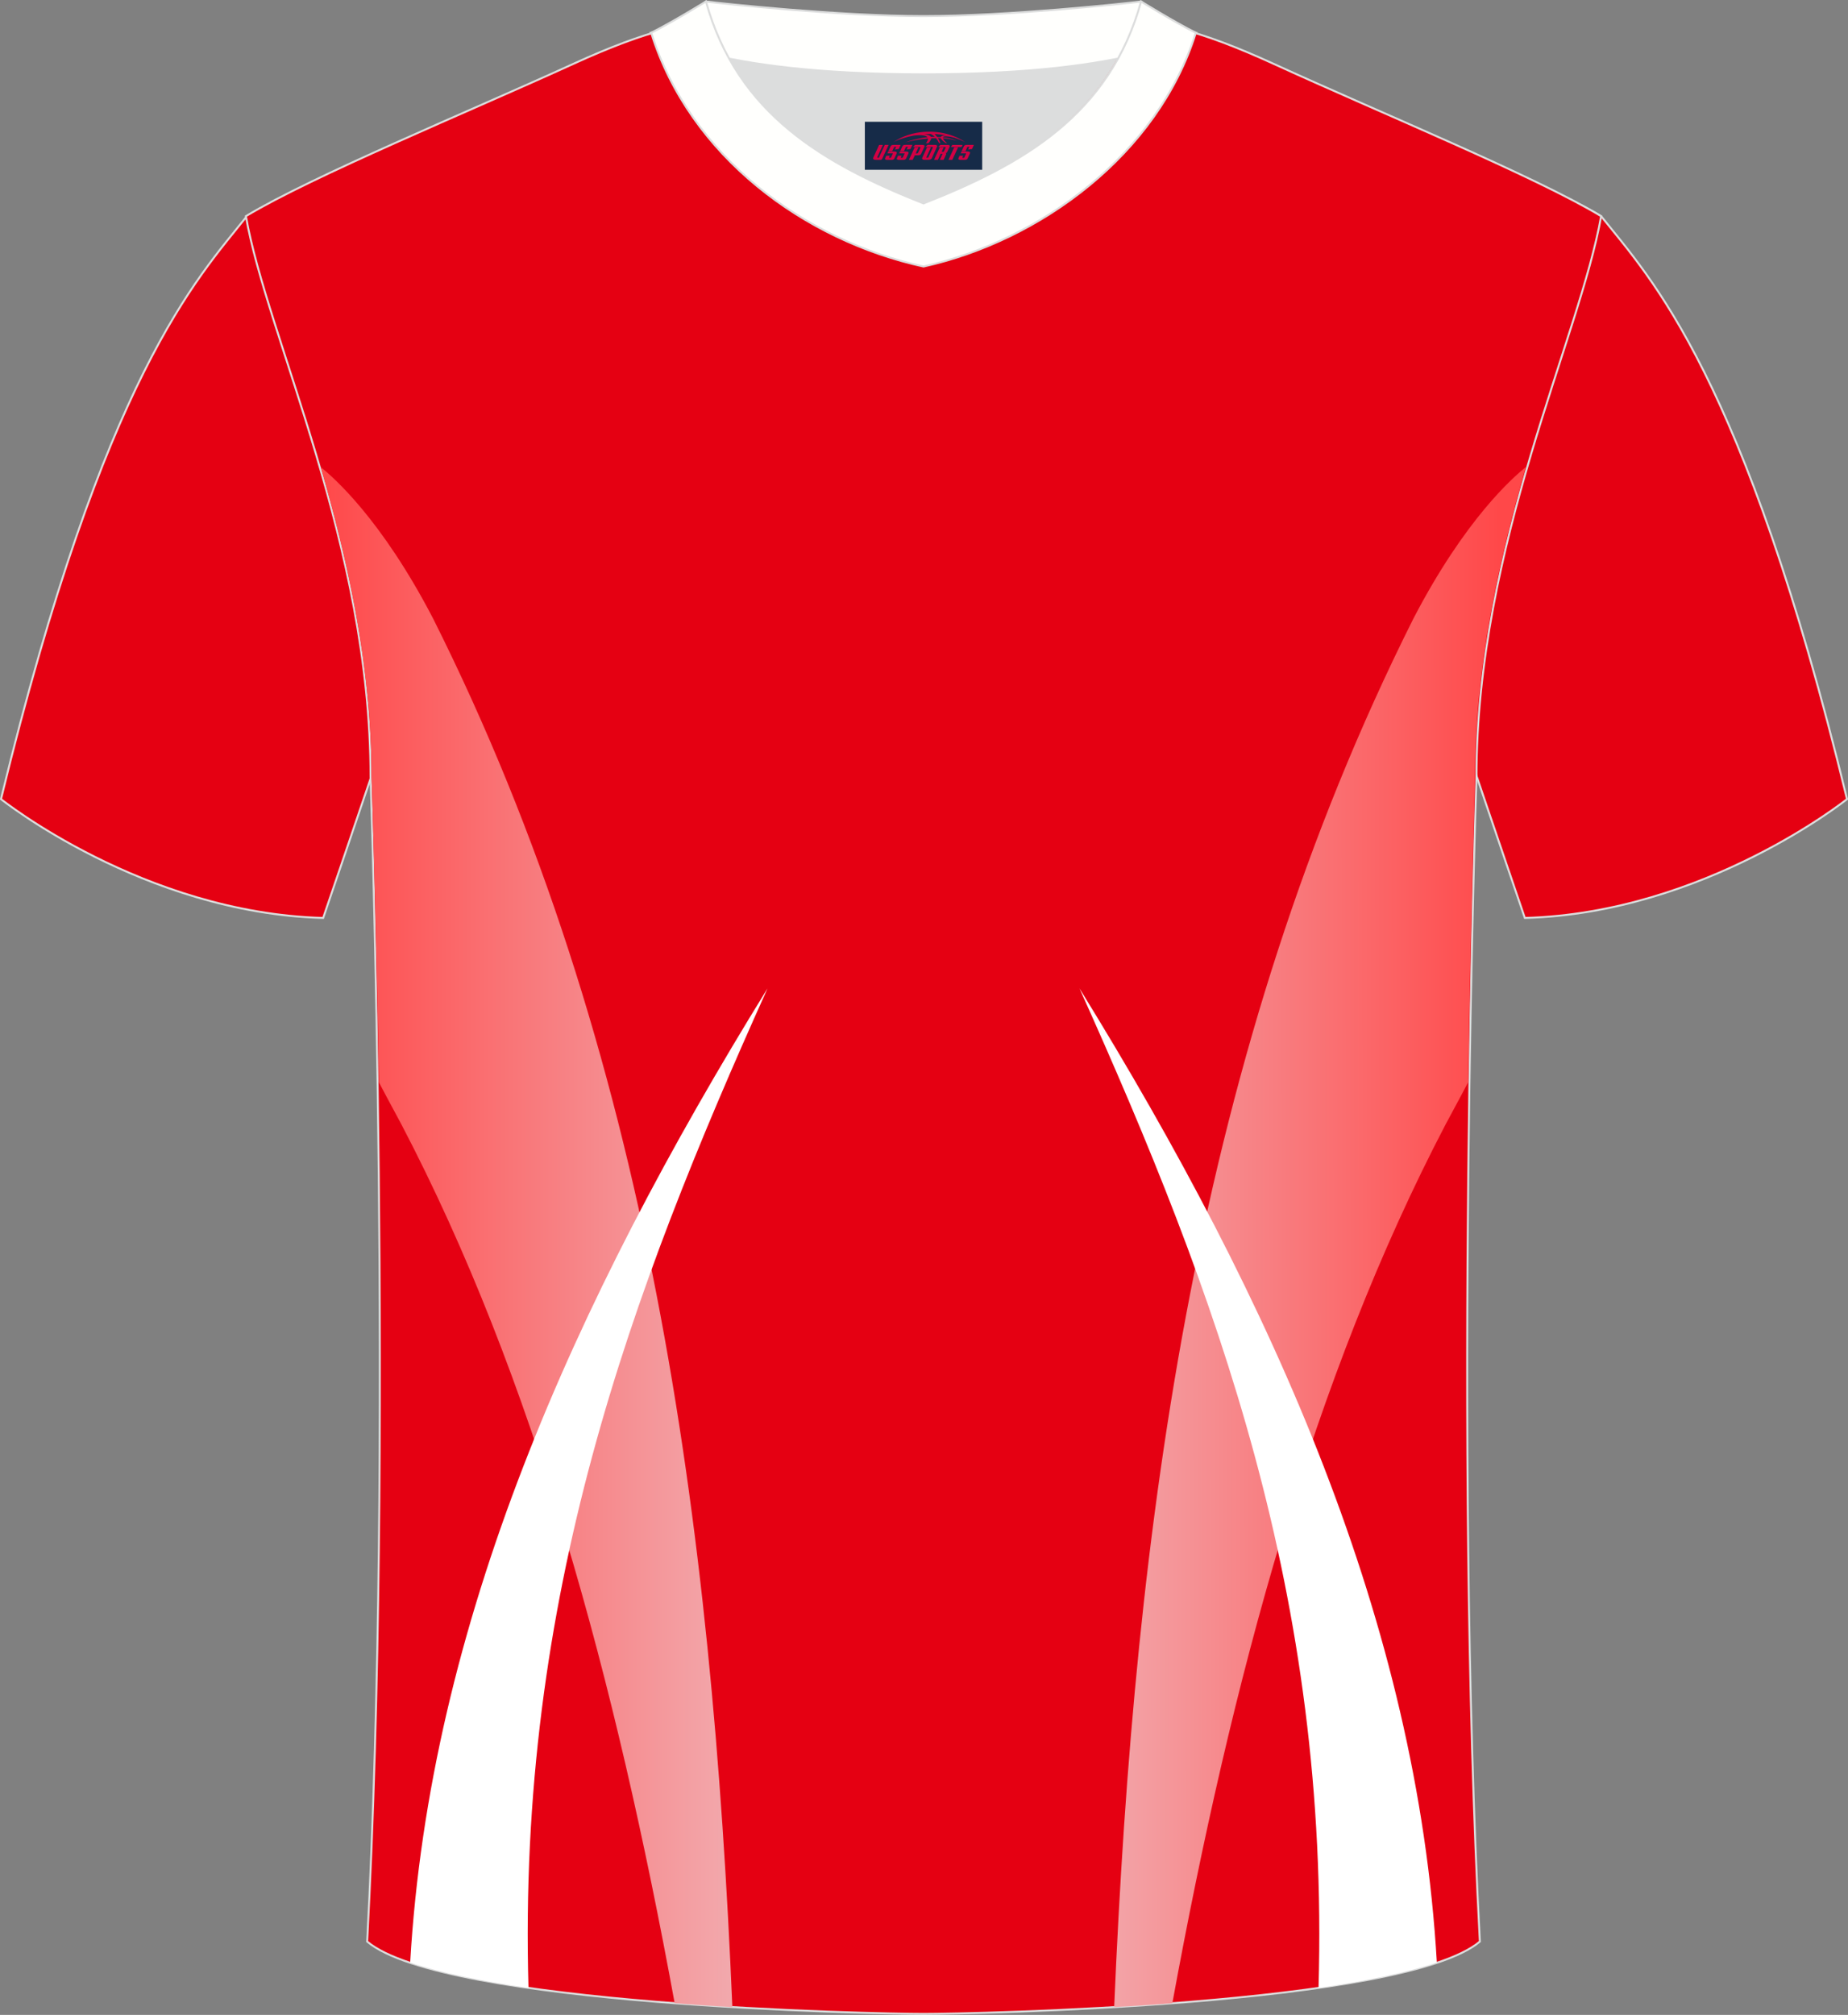
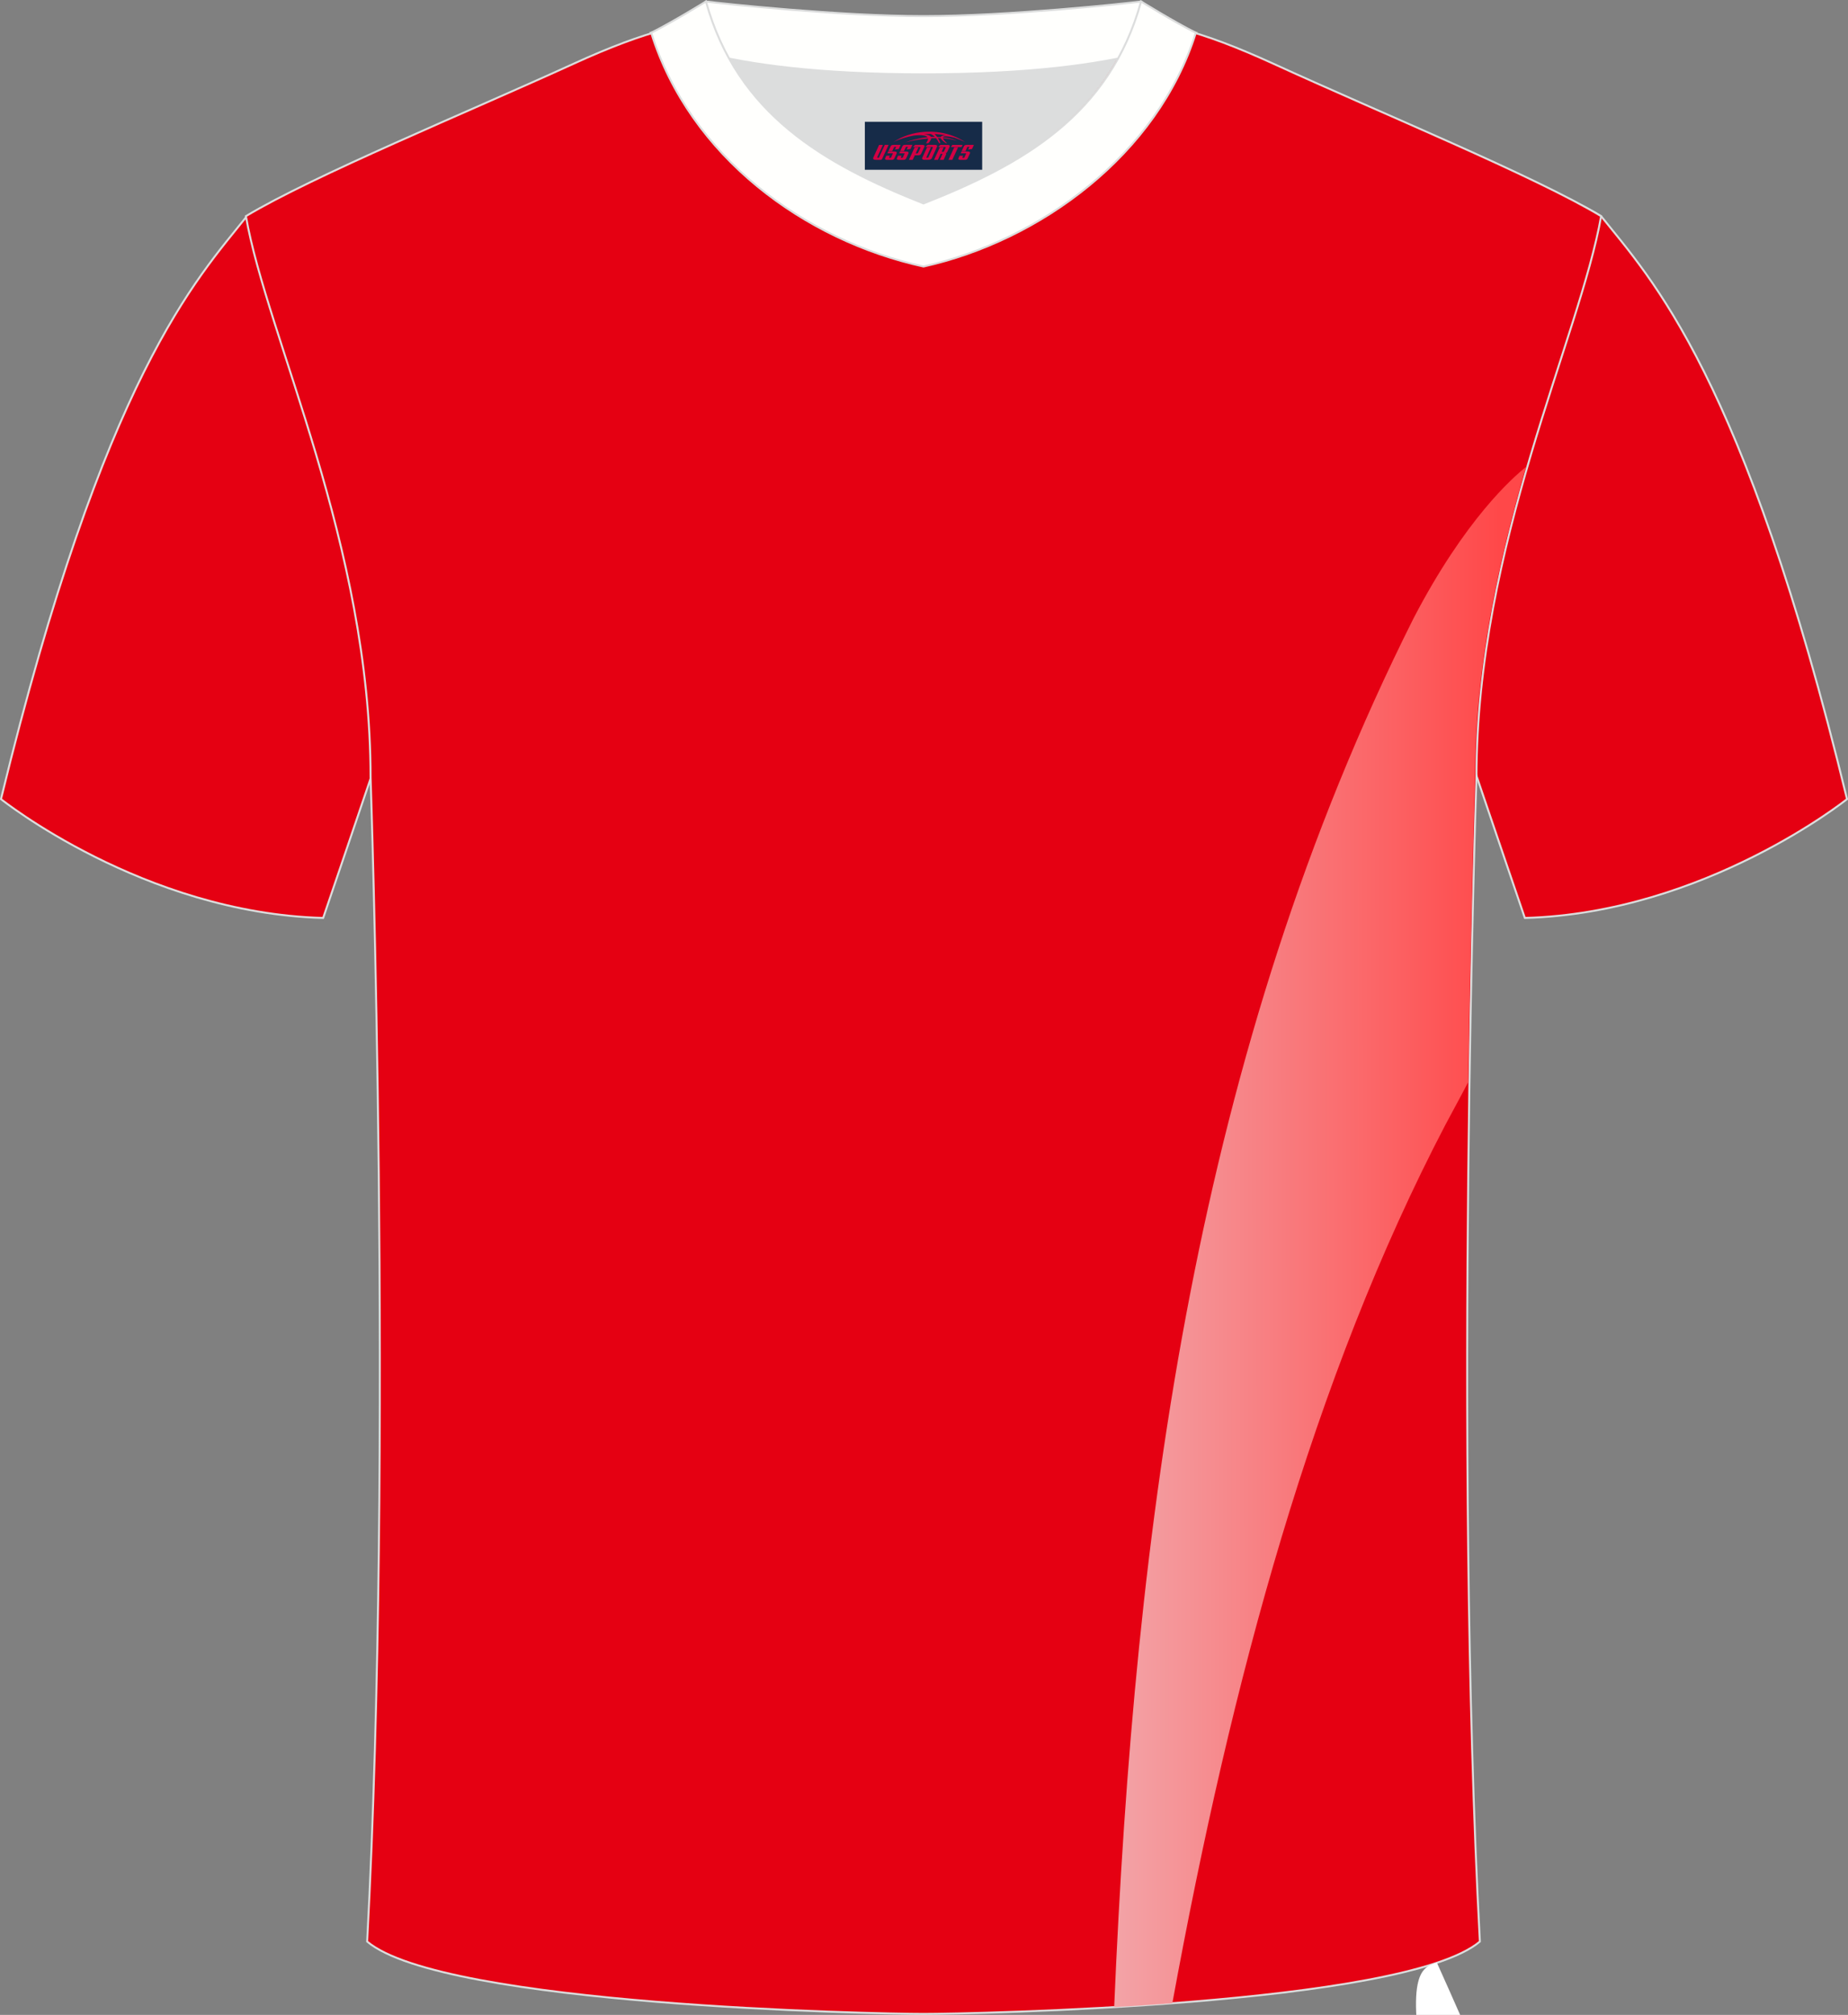
<svg xmlns="http://www.w3.org/2000/svg" version="1.1" id="图层_1" x="0px" y="0px" width="378px" height="412px" viewBox="0 0 378 412" enable-background="new 0 0 378 412" xml:space="preserve">
  <rect x="0" y="0" width="378" height="412" fill="#808080" stroke="none" />
  <path fill-rule="evenodd" clip-rule="evenodd" fill="#E50012" stroke="#DCDDDD" stroke-width="0.4" stroke-miterlimit="22.897" d="  M327.5,44.2c10.2,12.8,29.2,32.3,50.3,119.2c0,0-29.1,23.3-65.9,24.3c0,0-7.1-20.8-9.8-28.8c-20.5-59.8-9.2-110.6-81.6-146.6  c-2.6-1.3-7.3-1.9-6.2-3.5c5.4-8.2,13.1-7.5,17.7-6c9.6,3.4,2.8-0.2,12.2,4.1C266,17,313.9,36,327.5,44.2z" />
  <path fill-rule="evenodd" clip-rule="evenodd" fill="#E50012" stroke="#DCDDDD" stroke-width="0.4" stroke-miterlimit="22.897" d="  M50.5,44.2C40.3,57,21.3,76.6,0.2,163.4c0,0,29.1,23.3,65.9,24.3c0,0,7.1-20.8,9.8-28.8c20.5-59.8,9.2-110.6,81.6-146.6  c2.6-1.3,7.3-1.9,6.2-3.5c-5.4-8.2-13.1-7.5-17.7-6c-9.6,3.4-3.1,0.5-12.5,4.8C111.7,17.8,64.1,36,50.5,44.2z" />
  <path fill-rule="evenodd" clip-rule="evenodd" fill="#E50012" stroke="#DCDDDD" stroke-width="0.4" stroke-miterlimit="22.897" d="  M188.9,411.8c9.7,0,98.3-1.7,113.8-14.8c-5.4-101.1-0.7-238-0.7-238c0-47.7,21.2-90.1,25.5-114.8C313.9,36,282.2,23,260.4,13  c-30-13.7-34.1-7.8-71.1-7.8s-41.9-5.9-71.9,7.8C95.5,23,63.9,36,50.3,44.2c4.3,24.7,25.5,67.1,25.5,114.8c0,0,4.7,136.9-0.7,238  C90.6,410.1,179.2,411.8,188.9,411.8z" />
  <g>
    <linearGradient id="SVGID_1_" gradientUnits="userSpaceOnUse" x1="65.933" y1="683.793" x2="150.234" y2="683.793" gradientTransform="matrix(0.999 0 0 0.999 -0.254 -430.023)">
      <stop offset="0" style="stop-color:#FF4849" />
      <stop offset="1" style="stop-color:#F2A9AD" />
    </linearGradient>
-     <path fill-rule="evenodd" clip-rule="evenodd" fill="url(#SVGID_1_)" d="M138,409.6c-12.1-66.1-28.8-127.9-55.9-179.7   c-0.4-0.8-2.4-4.4-4.6-8.6C76.9,184.4,76,159,76,159c0-22.8-4.9-44.4-10.4-63.5c2.6,2.1,12.4,10.6,23,31   c44.4,88.5,57,185.2,61.2,283.9C145.9,410.2,142,409.9,138,409.6z" />
-     <path fill-rule="evenodd" clip-rule="evenodd" fill="#FFFFFF" d="M83.9,401.3c4-69.2,33.3-134.8,73.1-199.2   c-28.1,62.4-51.2,124.4-48.9,204.4C98.6,405.1,90.1,403.4,83.9,401.3z" />
    <linearGradient id="SVGID_2_" gradientUnits="userSpaceOnUse" x1="307.552" y1="683.751" x2="223.273" y2="683.847" gradientTransform="matrix(0.999 0 0 0.999 -0.254 -430.023)">
      <stop offset="0" style="stop-color:#FF4849" />
      <stop offset="1" style="stop-color:#F2A9AD" />
    </linearGradient>
    <path fill-rule="evenodd" clip-rule="evenodd" fill="url(#SVGID_2_)" d="M239.8,409.6c12.1-66.1,28.8-127.9,55.9-179.7   c0.4-0.8,2.4-4.4,4.6-8.6c0.6-36.9,1.4-62.3,1.4-62.3c0-22.8,4.9-44.4,10.4-63.5c-2.6,2.1-12.4,10.6-23,31   c-44.4,88.5-57,185.2-61.2,283.9C231.8,410.2,235.8,409.9,239.8,409.6z" />
-     <path fill-rule="evenodd" clip-rule="evenodd" fill="#FFFFFF" d="M293.9,401.3c-4-69.2-33.3-134.8-73.1-199.2   c28.1,62.4,51.2,124.4,48.9,204.4C279.2,405.1,287.6,403.4,293.9,401.3z" />
+     <path fill-rule="evenodd" clip-rule="evenodd" fill="#FFFFFF" d="M293.9,401.3c28.1,62.4,51.2,124.4,48.9,204.4C279.2,405.1,287.6,403.4,293.9,401.3z" />
  </g>
  <g>
    <path fill-rule="evenodd" clip-rule="evenodd" fill="#DCDDDD" d="M149.1,12c8.4,15.2,23.3,23.1,39.7,29.6   c16.5-6.5,31.3-14.4,39.7-29.6c-8.6,1.7-21.4,3.2-39.7,3.2C170.5,15.2,157.7,13.7,149.1,12z" />
    <path fill-rule="evenodd" clip-rule="evenodd" fill="#FFFFFD" stroke="#DCDDDD" stroke-width="0.4" stroke-miterlimit="22.897" d="   M188.9,3.3c-17.2,0-41.6-2.6-44.5-3c0,0-5.5,4.6-11.2,6.4c0,0,11.7,8.5,55.7,8.5s55.7-8.5,55.7-8.5c-5.7-1.8-11.2-6.4-11.2-6.4   C230.5,0.7,206.1,3.3,188.9,3.3z" />
    <path fill-rule="evenodd" clip-rule="evenodd" fill="#FFFFFD" stroke="#DCDDDD" stroke-width="0.4" stroke-miterlimit="22.897" d="   M188.9,54.5c23.9-5.3,47.9-22.9,55.7-47.8c-4.4-2.2-11.2-6.4-11.2-6.4c-6.4,23.2-24.2,33.3-44.5,41.3c-20.2-8-38.1-18.2-44.5-41.3   c0,0-6.8,4.2-11.2,6.4C141.1,32,164.6,49.2,188.9,54.5z" />
  </g>
  <g id="tag_logo">
    <rect y="24.9" fill="#162B48" width="24" height="9.818" x="176.9" />
    <g>
      <path fill="#D30044" d="M192.86,28.09l0.005-0.011c0.131-0.311,1.085-0.262,2.351,0.071c0.715,0.24,1.44,0.54,2.193,0.9    c-0.218-0.147-0.447-0.289-0.682-0.42l0.011,0.005l-0.011-0.005c-1.478-0.845-3.218-1.418-5.1-1.62    c-1.282-0.115-1.658-0.082-2.411-0.055c-2.449,0.142-4.68,0.905-6.458,2.095c1.26-0.638,2.722-1.075,4.195-1.336    c1.467-0.18,2.476-0.033,2.771,0.344c-1.691,0.175-3.469,0.633-4.555,1.075c1.156-0.338,2.967-0.665,4.647-0.813    c0.016,0.251-0.115,0.567-0.415,0.96h0.475c0.376-0.382,0.584-0.725,0.595-1.004c0.333-0.022,0.66-0.033,0.971-0.033    C191.69,28.53,191.9,28.88,192.1,29.27h0.262c-0.125-0.344-0.295-0.687-0.518-1.036c0.207,0,0.393,0.005,0.567,0.011    c0.104,0.267,0.496,0.66,1.058,1.025h0.245c-0.442-0.365-0.753-0.753-0.835-1.004c1.047,0.065,1.696,0.224,2.885,0.513    C194.68,28.35,193.94,28.18,192.86,28.09z M190.42,28c-0.164-0.295-0.655-0.485-1.402-0.551    c0.464-0.033,0.922-0.055,1.364-0.055c0.311,0.147,0.589,0.344,0.84,0.589C190.96,27.98,190.69,27.99,190.42,28z M192.4,28.05c-0.224-0.016-0.458-0.027-0.715-0.044c-0.147-0.202-0.311-0.398-0.502-0.6c0.082,0,0.164,0.005,0.24,0.011    c0.72,0.033,1.429,0.125,2.138,0.273C192.89,27.65,192.51,27.81,192.4,28.05z" />
      <path fill="#D30044" d="M179.82,29.63L178.65,32.18C178.47,32.55,178.74,32.69,179.22,32.69l0.873,0.005    c0.115,0,0.251-0.049,0.327-0.175l1.342-2.891H180.98L179.76,32.26H179.59c-0.147,0-0.185-0.033-0.147-0.125l1.156-2.504H179.82L179.82,29.63z M181.68,30.98h1.271c0.36,0,0.584,0.125,0.442,0.425L182.92,32.44C182.82,32.66,182.55,32.69,182.32,32.69H181.4c-0.267,0-0.442-0.136-0.349-0.333l0.235-0.513h0.742L181.85,32.22C181.83,32.27,181.87,32.28,181.93,32.28h0.18    c0.082,0,0.125-0.016,0.147-0.071l0.376-0.813c0.011-0.022,0.011-0.044-0.055-0.044H181.51L181.68,30.98L181.68,30.98z M182.5,30.91h-0.78l0.475-1.025c0.098-0.218,0.338-0.256,0.578-0.256H184.22L183.83,30.47L183.05,30.59l0.262-0.562H183.02c-0.082,0-0.12,0.016-0.147,0.071L182.5,30.91L182.5,30.91z M184.09,30.98L183.92,31.35h1.069c0.06,0,0.06,0.016,0.049,0.044    L184.66,32.21C184.64,32.26,184.6,32.28,184.52,32.28H184.34c-0.055,0-0.104-0.011-0.082-0.06l0.175-0.376H183.69L183.46,32.36C183.36,32.55,183.54,32.69,183.81,32.69h0.916c0.24,0,0.502-0.033,0.605-0.251l0.475-1.031c0.142-0.3-0.082-0.425-0.442-0.425H184.09L184.09,30.98z M184.9,30.91l0.371-0.818c0.022-0.055,0.06-0.071,0.147-0.071h0.295L185.45,30.58l0.791-0.115l0.387-0.845H185.18c-0.24,0-0.48,0.038-0.578,0.256L184.13,30.91L184.9,30.91L184.9,30.91z M187.3,31.37h0.278c0.087,0,0.153-0.022,0.202-0.115    l0.496-1.075c0.033-0.076-0.011-0.12-0.125-0.12H186.75l0.431-0.431h1.522c0.355,0,0.485,0.153,0.393,0.355l-0.676,1.445    c-0.06,0.125-0.175,0.333-0.644,0.327l-0.649-0.005L186.69,32.69H185.91l1.178-2.558h0.785L187.3,31.37L187.3,31.37z     M189.89,32.18c-0.022,0.049-0.06,0.076-0.142,0.076h-0.191c-0.082,0-0.109-0.027-0.082-0.076l0.944-2.051h-0.785l-0.987,2.138    c-0.125,0.273,0.115,0.415,0.453,0.415h0.72c0.327,0,0.649-0.071,0.769-0.322l1.085-2.384c0.093-0.202-0.06-0.355-0.415-0.355    h-1.533l-0.431,0.431h1.38c0.115,0,0.164,0.033,0.131,0.104L189.89,32.18L189.89,32.18z M192.61,31.05h0.278    c0.087,0,0.158-0.022,0.202-0.115l0.344-0.753c0.033-0.076-0.011-0.12-0.125-0.12h-1.402l0.425-0.431h1.527    c0.355,0,0.485,0.153,0.393,0.355l-0.529,1.124c-0.044,0.093-0.147,0.18-0.393,0.18c0.224,0.011,0.256,0.158,0.175,0.327    l-0.496,1.075h-0.785l0.54-1.167c0.022-0.055-0.005-0.087-0.104-0.087h-0.235L191.84,32.69h-0.785l1.178-2.558h0.785L192.61,31.05L192.61,31.05z M195.18,30.14L194,32.69h0.785l1.184-2.558H195.18L195.18,30.14z M196.69,30.07l0.202-0.431h-2.1l-0.295,0.431    H196.69L196.69,30.07z M196.67,30.98h1.271c0.36,0,0.584,0.125,0.442,0.425l-0.475,1.031c-0.104,0.218-0.371,0.251-0.605,0.251    h-0.916c-0.267,0-0.442-0.136-0.349-0.333l0.235-0.513h0.742L196.84,32.22c-0.022,0.049,0.022,0.06,0.082,0.06h0.18    c0.082,0,0.125-0.016,0.147-0.071l0.376-0.813c0.011-0.022,0.011-0.044-0.049-0.044h-1.069L196.67,30.98L196.67,30.98z     M197.48,30.91H196.7l0.475-1.025c0.098-0.218,0.338-0.256,0.578-0.256h1.451l-0.387,0.845l-0.791,0.115l0.262-0.562h-0.295    c-0.082,0-0.12,0.016-0.147,0.071L197.48,30.91z" />
    </g>
  </g>
</svg>